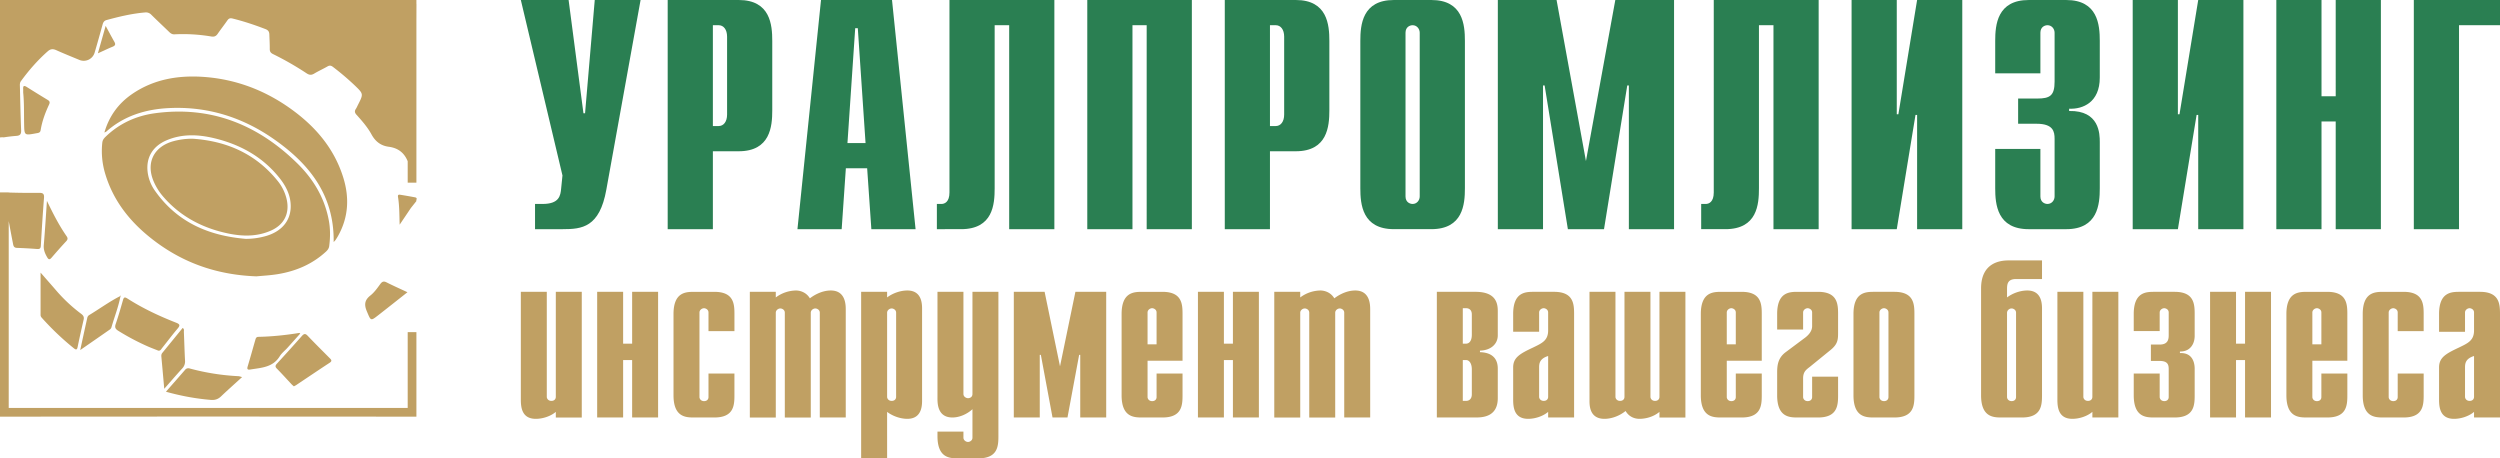
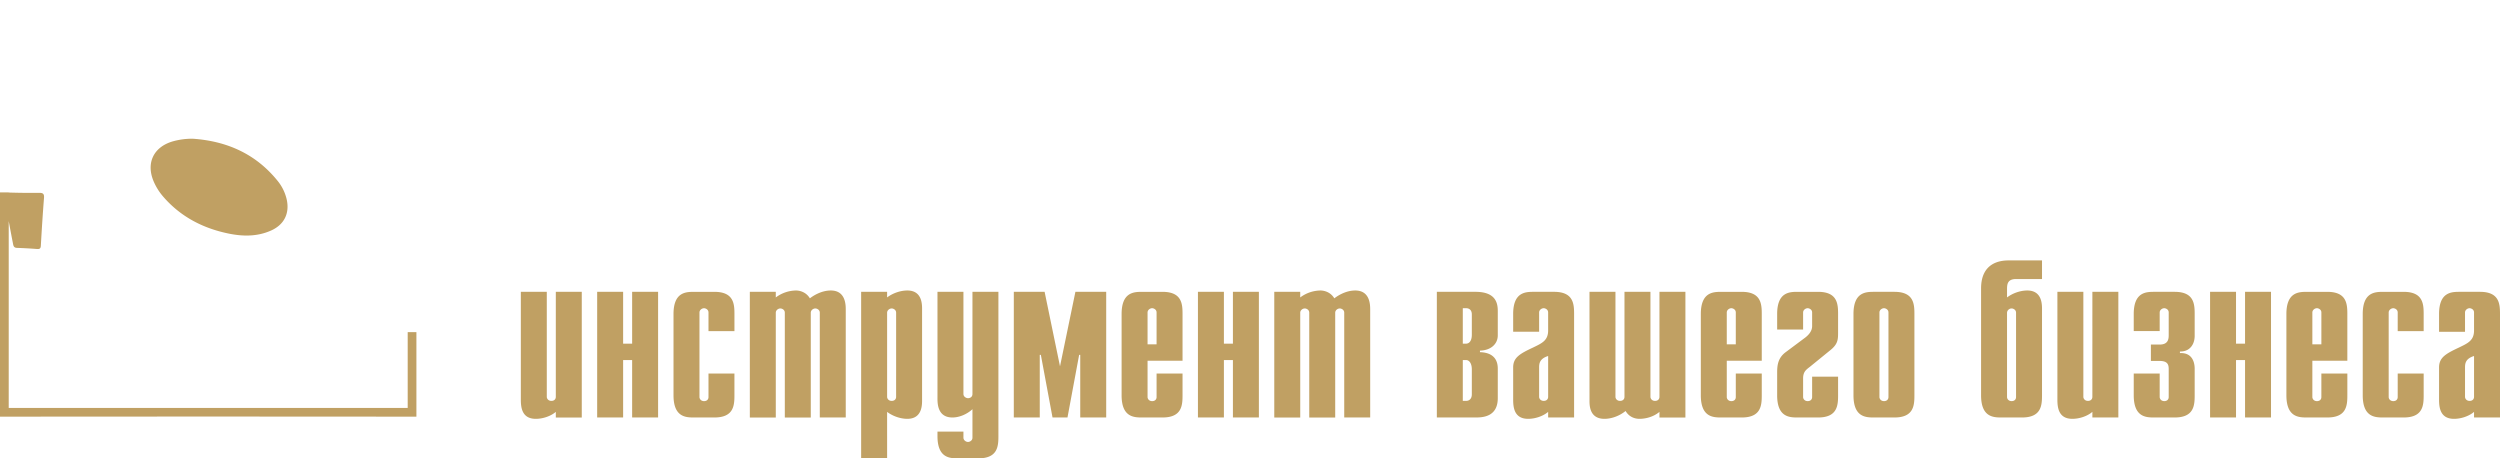
<svg xmlns="http://www.w3.org/2000/svg" width="240" height="44" fill="none">
-   <path d="M39.975 17.535V2.139l.006-1.72c0-.032-.004-.057-.006-.085V0H0v13.194l.223-.02a.643.643 0 00.235-.002 15.6 15.6 0 011.144-.13c.324-.029.44-.17.427-.515-.057-1.403-.083-2.809-.118-4.214-.005-.18-.022-.358.101-.526.763-1.044 1.606-2.012 2.578-2.868.267-.234.505-.24.817-.1.731.329 1.476.627 2.216.935a1.09 1.09 0 001.465-.715c.26-.88.505-1.766.751-2.65.06-.22.135-.394.39-.464 1.21-.33 2.425-.62 3.679-.728a.716.716 0 01.624.224c.557.554 1.134 1.089 1.698 1.637.149.144.291.25.522.237a16.3 16.3 0 013.542.21c.266.043.442-.027.595-.248.303-.44.634-.862.94-1.301.134-.191.264-.237.503-.177 1.072.266 2.114.615 3.145 1.01.266.101.372.251.38.51.016.467.044.936.04 1.404-.002.254.096.383.323.494a29.066 29.066 0 013.217 1.844c.26.171.458.184.723.026.415-.25.86-.448 1.28-.69.207-.119.347-.09.532.053a25.142 25.142 0 012.065 1.752c.863.83.866.828.332 1.876-.069.134-.124.276-.208.4-.147.218-.102.377.072.57.528.583 1.053 1.184 1.428 1.87.379.693.898 1.09 1.66 1.191.922.122 1.5.602 1.818 1.393v2.053h.836z" fill="#C0A063" />
-   <path d="M26.676 26.316c1.732-.286 3.3-.95 4.61-2.153.168-.153.29-.318.319-.548.106-.817.112-1.63-.037-2.445-.396-2.153-1.469-3.952-2.995-5.456-3.798-3.742-8.312-5.572-13.691-4.844-1.81.245-3.43.981-4.761 2.274-.158.153-.273.307-.3.55a7.522 7.522 0 00.29 3.023c.745 2.473 2.25 4.422 4.228 6.025 2.94 2.383 6.307 3.643 10.285 3.787.559-.056 1.312-.091 2.052-.213zm-11.798-8.001a3.928 3.928 0 01-.711-1.856c-.145-1.371.517-2.444 1.85-3.002 1.484-.622 3.009-.556 4.53-.193 2.51.6 4.674 1.788 6.3 3.84.547.69.96 1.462 1.046 2.353.154 1.589-.756 2.77-2.457 3.228a6.974 6.974 0 01-1.847.245c-3.556-.296-6.588-1.599-8.711-4.615z" fill="#C0A063" />
-   <path d="M32.217 23.033a6.28 6.28 0 00.237-.384c1.008-1.8 1.1-3.686.494-5.622-.897-2.87-2.774-4.997-5.187-6.69-2.49-1.745-5.262-2.762-8.295-2.96-2.416-.156-4.734.243-6.785 1.651-1.31.9-2.2 2.11-2.66 3.695.097-.047.145-.059.178-.087 1.718-1.528 3.792-2.151 6.025-2.26 3.666-.18 7.019.867 10.01 2.941 3.416 2.369 5.862 5.373 5.797 9.923.104-.114.152-.155.186-.207zm-20.861 8.725a22.77 22.77 0 002.742 1.458c.364.165.742.302 1.093.444.216.03.278-.132.366-.244.502-.627.982-1.27 1.501-1.882.25-.295.209-.413-.139-.55-1.635-.641-3.222-1.386-4.705-2.336-.25-.16-.334-.098-.408.164-.22.77-.441 1.542-.701 2.3-.112.326-.017.478.25.646zM3.895 30.24c0 .105.046.189.117.267a26.07 26.07 0 003.085 2.933c.197.157.297.153.355-.128.18-.883.38-1.762.58-2.64.055-.25-.043-.396-.24-.545a15.114 15.114 0 01-2.346-2.18c-.526-.614-1.064-1.218-1.551-1.774v4.066zm24.09 6.645c.066.07.144.13.227.206.087-.049.162-.083.229-.128 1.068-.713 2.131-1.433 3.205-2.137.277-.181.148-.302-.007-.457-.706-.71-1.418-1.415-2.108-2.14-.228-.24-.36-.187-.554.03a184.63 184.63 0 01-2.38 2.64c-.164.178-.21.294-.016.49.48.486.936.996 1.404 1.495zm-6.762 1.165c.644-.614 1.312-1.204 2.019-1.85-.18-.046-.26-.082-.34-.086a22.03 22.03 0 01-4.69-.74.394.394 0 00-.445.133c-.59.681-1.186 1.357-1.836 2.099 1.469.41 2.873.666 4.305.785.4.034.7-.066.987-.34zm2.793-2.575c1.058-.174 2.175-.192 2.84-1.275.19-.307.496-.54.743-.813.409-.452.813-.908 1.227-1.371-.07-.04-.084-.056-.096-.054-1.3.21-2.608.35-3.927.375-.202.004-.248.143-.29.287-.246.85-.48 1.702-.735 2.549-.076.25-.026.345.238.302zm-13.32-4.044c.284-.992.67-1.956.865-2.974.016-.02.034-.037.048-.058.002-.002-.017-.019-.026-.029l-.05.058c-1.042.531-1.984 1.226-2.984 1.827a.408.408 0 00-.165.237c-.225 1-.44 2.002-.682 3.114 1.015-.703 1.934-1.337 2.849-1.977a.396.396 0 00.145-.198zM2.315 11.888c.022 1.122.018 1.12 1.157.909.2-.037.388-.035.432-.31.14-.861.443-1.674.812-2.46.104-.222.041-.327-.145-.44a118.14 118.14 0 01-2-1.235c-.243-.153-.367-.139-.347.184.007.1.001.2.001.34.102.976.07 1.995.09 3.012zm13.453 25.436c.623-.707 1.162-1.335 1.721-1.945a.972.972 0 00.274-.765c-.049-.916-.071-1.833-.111-2.749-.006-.12.06-.267-.116-.383-.651.8-1.302 1.6-1.954 2.397-.092.113-.104.235-.09.375.091.978.177 1.956.276 3.07zM36.5 27.278c-.284.39-.574.8-.946 1.093-.57.45-.6.896-.329 1.535.387.912.344.935 1.122.328.904-.705 1.802-1.418 2.769-2.18-.715-.335-1.367-.623-2.002-.945-.285-.145-.432-.08-.614.169zM4.527 24.696c.154.266.26.23.433.03.458-.53.92-1.057 1.398-1.57.156-.168.163-.296.038-.476-.735-1.058-1.316-2.199-1.89-3.397-.098 1.413-.182 2.828-.303 4.24-.039.449.111.805.324 1.173zm35.278-5.759a47.469 47.469 0 00-1.377-.24c-.147-.023-.255-.006-.22.209.136.833.13 1.677.158 2.664l1.078-1.601.523-.658c0-.05-.001-.103.016-.148.066-.178-.072-.206-.178-.226zM10.969 3.995c-.265-.46-.51-.93-.826-1.51L9.398 5.12c.534-.242.966-.455 1.412-.634.277-.112.298-.25.159-.491z" fill="#C0A063" />
  <path d="M27.513 19.102a4.343 4.343 0 00-.862-1.739c-2.093-2.59-4.866-3.816-8.127-4.044a6.77 6.77 0 00-1.943.254c-1.861.546-2.59 2.108-1.811 3.886.223.508.517.974.879 1.396 1.657 1.927 3.784 3.039 6.24 3.555 1.396.294 2.79.319 4.13-.278 1.274-.566 1.815-1.676 1.494-3.03zm11.939 12.782h-.313v7.279H.837V21.224c.13.7.26 1.4.397 2.096.046.217.05.468.393.477a43.76 43.76 0 011.954.109c.23.012.322-.055.339-.302.087-1.536.184-3.072.305-4.604.03-.39-.096-.49-.468-.486-.974.008-1.947.002-2.92-.031v-.01H0V40h.598c12.935-.013 25.865-.013 38.8 0h.577v-8.116h-.523z" fill="#C0A063" />
-   <path d="M51.363 19.58h.713c1.611 0 1.735-.785 1.797-1.509l.124-1.225L50 0h4.586l1.425 10.874h.155L57.096 0h4.4L58.21 18.197C57.561 21.843 55.856 22 54.028 22h-2.665v-2.42zM64.098 0h6.817c3.037 0 3.222 2.389 3.222 3.929v6.662c0 1.54-.185 3.93-3.222 3.93h-2.479V22h-4.338V0zm4.896 12.1c.465 0 .806-.409.806-1.1V3.52c0-.691-.341-1.1-.806-1.1h-.558v9.68h.558zM78.816 0h6.817l2.262 22H83.65l-.403-5.846h-2.045L80.8 22h-4.245l2.262-22zm4.277 13.734l-.744-11.03H82.1l-.744 11.03h1.736zm6.847 5.846h.434c.31 0 .775-.189.775-1.1V0h10.07v22h-4.338V2.42h-1.394v15.651c0 1.54-.156 3.929-3.223 3.929H89.94v-2.42zM104.379 0h10.039v22h-4.337V2.42h-1.364V22h-4.338V0zm13.2 0h6.816c3.037 0 3.223 2.389 3.223 3.929v6.662c0 1.54-.186 3.93-3.223 3.93h-2.479V22h-4.337V0zm4.895 12.1c.465 0 .806-.409.806-1.1V3.52c0-.691-.341-1.1-.806-1.1h-.558v9.68h.558zm8.118-8.171c0-1.54.186-3.929 3.223-3.929h3.594c3.036 0 3.222 2.389 3.222 3.929V18.07c0 1.54-.186 3.929-3.222 3.929h-3.594c-3.037 0-3.223-2.389-3.223-3.929V3.93zm5.701-.786c0-.377-.279-.723-.681-.723-.248 0-.682.157-.682.723v15.714c0 .566.434.723.682.723.402 0 .681-.346.681-.723V3.143zM155.07 0h5.639v22h-4.338V8.203h-.154L153.985 22h-3.469l-2.232-13.797h-.154V22h-4.338V0h5.639l2.82 15.463L155.07 0zm8.243 19.58h.434c.309 0 .774-.189.774-1.1V0h10.07v22h-4.338V2.42h-1.394v15.651c0 1.54-.155 3.929-3.223 3.929h-2.323v-2.42zM177.752 0h4.338v10.969h.154L184.042 0h4.337v22h-4.337V11.031h-.155L182.09 22h-4.338V0zm18.126 14.3v4.557c0 .566.433.723.681.723.403 0 .682-.346.682-.723v-5.531c0-.692-.124-1.446-1.735-1.446h-1.766V9.46h1.828c1.239 0 1.673-.283 1.673-1.634V3.143c0-.377-.279-.723-.682-.723-.248 0-.681.157-.681.723V7.04h-4.338V3.93c0-1.54.186-3.929 3.222-3.929h3.594c3.037 0 3.223 2.389 3.223 3.929v3.52c0 2.388-1.643 3.048-2.944 2.985v.22c2.913-.063 2.944 2.2 2.944 2.986v4.431c0 1.54-.186 3.929-3.223 3.929h-3.594c-3.036 0-3.222-2.389-3.222-3.929V14.3h4.338zM204.739 0h4.338v10.969h.155L211.029 0h4.338v22h-4.338V11.031h-.155L209.077 22h-4.338V0zm13.788 0h4.338v9.24h1.363V0h4.338v22h-4.338V11.66h-1.363V22h-4.338V0zm13.2 0H240v2.42h-3.935V22h-4.338V0z" fill="#2A7F52" />
  <path d="M55.85 40.08h-2.492v-.54c-.507.431-1.267.668-1.922.668-1.373 0-1.436-1.163-1.436-1.874V28.016h2.492v10.081c0 .151.127.388.444.388.253 0 .422-.15.422-.388V28.016h2.492v12.063zm1.478-12.064h2.492v4.976h.866v-4.976h2.492v12.063h-2.492v-5.514h-.866v5.514h-2.492V28.016zm13.178 7.841v2.09c0 .969-.063 2.132-1.922 2.132H66.6c-.802 0-1.943-.065-1.943-2.133V30.15c0-2.069 1.14-2.133 1.943-2.133h1.985c1.859 0 1.922 1.163 1.922 2.133v1.636h-2.492v-1.787c0-.302-.296-.41-.422-.41-.212 0-.444.173-.444.41v8.121c0 .15.127.388.444.388.253 0 .422-.15.422-.388v-2.262h2.492zm1.478-7.841h2.492v.539a3.304 3.304 0 011.943-.668c.254 0 .93.086 1.33.754.19-.151 1.014-.754 2.007-.754 1.457 0 1.436 1.443 1.436 1.874v10.318H78.7V30.02c0-.302-.296-.409-.422-.409-.212 0-.444.172-.444.41v10.06h-2.492V30.02c0-.303-.296-.41-.422-.41-.212 0-.444.172-.444.41v10.06h-2.492V28.015zm10.686 0h2.493v.539c.506-.388 1.246-.668 1.942-.668 1.479 0 1.415 1.443 1.415 1.874v8.573c0 .431.064 1.874-1.415 1.874-.697 0-1.436-.28-1.942-.667V44H82.67V28.016zm2.493 10.081c0 .151.126.388.443.388.253 0 .422-.15.422-.388V30.02c0-.302-.295-.409-.422-.409-.212 0-.443.172-.443.41v8.077zm10.685 3.77c0 .97-.063 2.133-1.922 2.133h-1.985c-.803 0-1.943-.065-1.943-2.133v-.43h2.492v.581c0 .237.233.41.444.41.126 0 .422-.108.422-.41v-2.736c-.507.474-1.246.797-1.922.797-1.52 0-1.436-1.508-1.436-2.003v-10.06h2.492v9.801c0 .28.275.41.444.41.126 0 .422-.065.422-.41v-9.801h2.492v13.851zm7.391-13.851h2.957v12.063h-2.492v-6.01h-.106l-1.119 6.01h-1.436l-1.12-6.01h-.105v6.01h-2.492V28.016h2.957l1.478 7.152 1.478-7.152zm10.285 7.841v2.09c0 .969-.063 2.132-1.922 2.132h-1.985c-.802 0-1.943-.065-1.943-2.133V30.15c0-2.069 1.141-2.133 1.943-2.133h1.985c1.859 0 1.922 1.163 1.922 2.133v4.48h-3.358v3.49c0 .15.127.388.444.388.253 0 .422-.15.422-.388v-2.262h2.492zm-2.492-2.8v-3.06c0-.3-.296-.409-.422-.409-.212 0-.444.173-.444.41v3.059h.866zm3.97-5.041h2.493v4.976h.865v-4.976h2.493v12.063h-2.493v-5.514h-.865v5.514h-2.493V28.016zm7.328 0h2.492v.539a3.304 3.304 0 011.943-.668c.253 0 .929.086 1.33.754.191-.151 1.014-.754 2.007-.754 1.457 0 1.436 1.443 1.436 1.874v10.318h-2.492V30.02c0-.302-.296-.409-.422-.409-.212 0-.444.172-.444.41v10.06h-2.492V30.02c0-.303-.296-.41-.423-.41-.211 0-.443.172-.443.41v10.06h-2.492V28.015zm15.607 0h3.717c2.006 0 2.133 1.163 2.133 1.852v2.327c0 .819-.655 1.443-1.711 1.465v.15c1.711.043 1.711 1.272 1.711 1.616v2.8c0 1.81-1.478 1.853-2.133 1.853h-3.717V28.016zm2.492 4.976h.316c.169 0 .55-.107.55-.862v-1.939c0-.538-.381-.603-.55-.603h-.316v3.404zm.316 5.493c.317 0 .55-.215.55-.625v-2.39c0-.625-.275-.905-.55-.905h-.316v3.92h.316zm4.519-8.337c0-2.067 1.14-2.132 1.943-2.132h1.985c1.859 0 1.922 1.163 1.922 2.133v9.93h-2.492v-.538c-.507.43-1.267.667-1.922.667-1.373 0-1.436-1.163-1.436-1.874v-3.058c0-.949.634-1.315 1.922-1.918.845-.41 1.436-.667 1.436-1.637v-1.723c0-.302-.295-.41-.422-.41-.211 0-.444.173-.444.41v1.852h-2.492v-1.702zm3.358 4.029c-.845.258-.866.754-.866 1.12v2.8c0 .151.127.388.444.388.253 0 .422-.15.422-.388v-3.92zM161.8 40.08h-2.492v-.54c-.591.496-1.351.668-1.922.668-.338 0-.95-.107-1.33-.753-.613.495-1.373.753-2.028.753-1.521 0-1.436-1.443-1.436-1.874V28.016h2.492v10.081c0 .151.127.388.443.388.254 0 .423-.15.423-.388V28.016h2.492v10.081c0 .151.127.388.444.388.253 0 .422-.15.422-.388V28.016h2.492v12.063zm7.329-4.223v2.09c0 .969-.064 2.132-1.923 2.132h-1.985c-.802 0-1.942-.065-1.942-2.133V30.15c0-2.069 1.14-2.133 1.942-2.133h1.985c1.859 0 1.923 1.163 1.923 2.133v4.48h-3.359v3.49c0 .15.127.388.444.388.254 0 .422-.15.422-.388v-2.262h2.493zm-2.493-2.8v-3.06c0-.3-.295-.409-.422-.409-.211 0-.444.173-.444.41v3.059h.866zm9.82 4.889c0 .97-.063 2.133-1.922 2.133h-1.985c-.803 0-1.943-.065-1.943-2.133v-2.132c0-.69.042-1.443.845-2.025l1.731-1.292c.275-.194.782-.604.782-1.185v-1.314c0-.302-.296-.41-.423-.41-.211 0-.443.173-.443.41v1.637h-2.492v-1.487c0-2.067 1.14-2.132 1.943-2.132h1.985c1.859 0 1.922 1.163 1.922 2.133v1.658c0 .733.021 1.185-.718 1.788l-1.88 1.53c-.38.323-.76.474-.76 1.206v1.788c0 .15.127.388.443.388.254 0 .423-.15.423-.388v-1.96h2.492v1.787zm1.478-7.798c0-2.067 1.14-2.132 1.943-2.132h1.985c1.859 0 1.922 1.163 1.922 2.133v7.797c0 .97-.063 2.133-1.922 2.133h-1.985c-.803 0-1.943-.065-1.943-2.133V30.15zm2.492 7.971c0 .15.127.388.443.388.254 0 .423-.15.423-.388v-8.121c0-.302-.296-.41-.423-.41-.211 0-.443.173-.443.41v8.121zm15.607-11.331h-2.492c-.866 0-.866.56-.866 1.012v.755c.507-.388 1.246-.668 1.943-.668 1.478 0 1.415 1.443 1.415 1.874v8.185c0 .97-.064 2.133-1.922 2.133h-1.986c-.802 0-1.942-.065-1.942-2.133V27.693c0-2.499 1.858-2.693 2.64-2.693h3.21v1.788zm-3.358 11.331c0 .15.126.388.443.388.254 0 .423-.15.423-.388v-8.1c0-.302-.296-.409-.423-.409-.211 0-.443.172-.443.43v8.08zm10.686 1.961h-2.493v-.54c-.507.431-1.267.668-1.922.668-1.373 0-1.436-1.163-1.436-1.874V28.016h2.492v10.081c0 .151.127.388.444.388.253 0 .422-.15.422-.388V28.016h2.493v12.063zm3.969-4.223v2.262c0 .15.127.388.444.388.254 0 .422-.15.422-.388v-2.585c0-.388.022-.883-.866-.883h-.844v-1.573h.844c.866 0 .866-.603.866-.948v-2.132c0-.302-.295-.41-.422-.41-.211 0-.444.173-.444.41v1.787h-2.491v-1.637c0-2.067 1.14-2.132 1.942-2.132h1.985c1.859 0 1.923 1.163 1.923 2.133v2.09c0 .839-.486 1.528-1.416 1.507v.151c1.373-.065 1.416 1.206 1.416 1.508v2.541c0 .97-.064 2.133-1.923 2.133h-1.985c-.802 0-1.942-.065-1.942-2.133v-2.089h2.491zm4.837-7.841h2.491v4.976h.866v-4.976h2.493v12.063h-2.493v-5.514h-.866v5.514h-2.491V28.016zm13.178 7.841v2.09c0 .969-.064 2.132-1.923 2.132h-1.985c-.802 0-1.943-.065-1.943-2.133V30.15c0-2.069 1.141-2.133 1.943-2.133h1.985c1.859 0 1.923 1.163 1.923 2.133v4.48h-3.359v3.49c0 .15.127.388.444.388.253 0 .422-.15.422-.388v-2.262h2.493zm-2.493-2.8v-3.06c0-.3-.295-.409-.422-.409-.211 0-.444.173-.444.41v3.059h.866zm9.82 2.8v2.09c0 .969-.063 2.132-1.922 2.132h-1.985c-.803 0-1.943-.065-1.943-2.133V30.15c0-2.069 1.14-2.133 1.943-2.133h1.985c1.859 0 1.922 1.163 1.922 2.133v1.636h-2.492v-1.787c0-.302-.295-.41-.422-.41-.211 0-.444.173-.444.41v8.121c0 .15.127.388.444.388.253 0 .422-.15.422-.388v-2.262h2.492zm1.478-5.709c0-2.067 1.14-2.132 1.943-2.132h1.985c1.859 0 1.922 1.163 1.922 2.133v9.93h-2.492v-.538c-.507.43-1.267.667-1.922.667-1.373 0-1.436-1.163-1.436-1.874v-3.058c0-.949.634-1.315 1.922-1.918.844-.41 1.436-.667 1.436-1.637v-1.723c0-.302-.296-.41-.423-.41-.211 0-.443.173-.443.41v1.852h-2.492v-1.702zm3.358 4.029c-.845.258-.866.754-.866 1.12v2.8c0 .151.126.388.443.388.254 0 .423-.15.423-.388v-3.92z" fill="#C0A063" />
</svg>